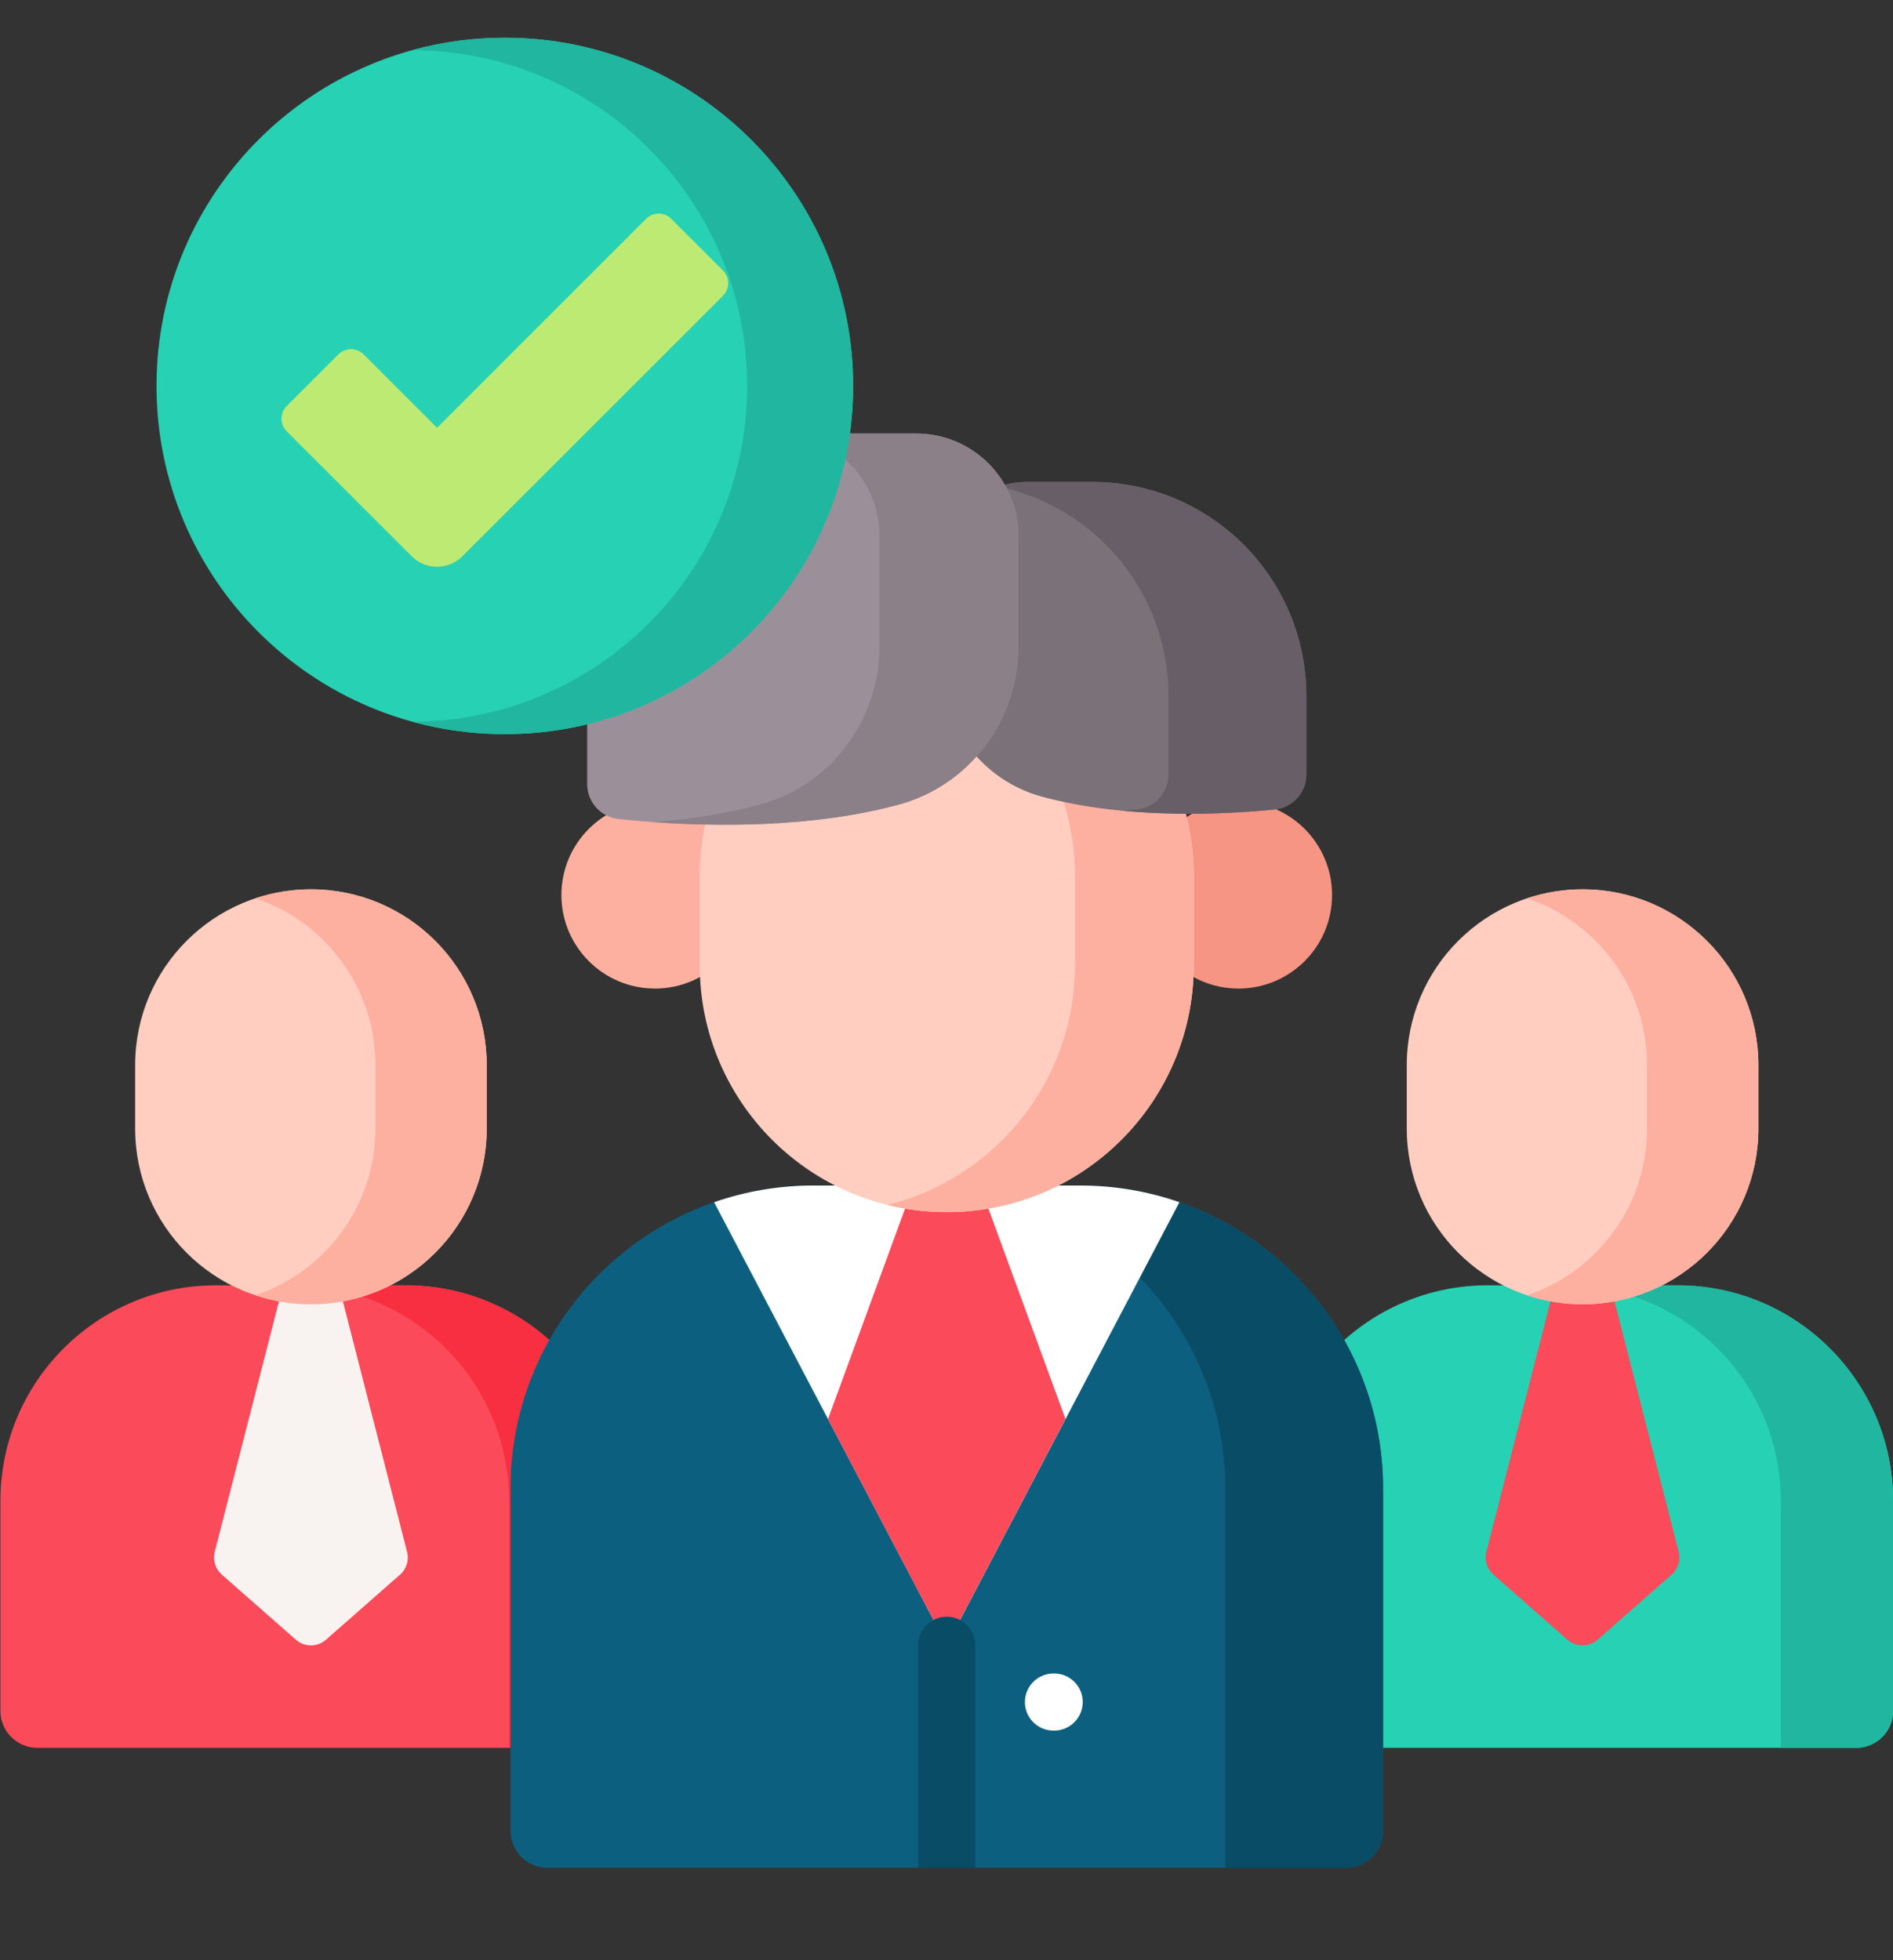
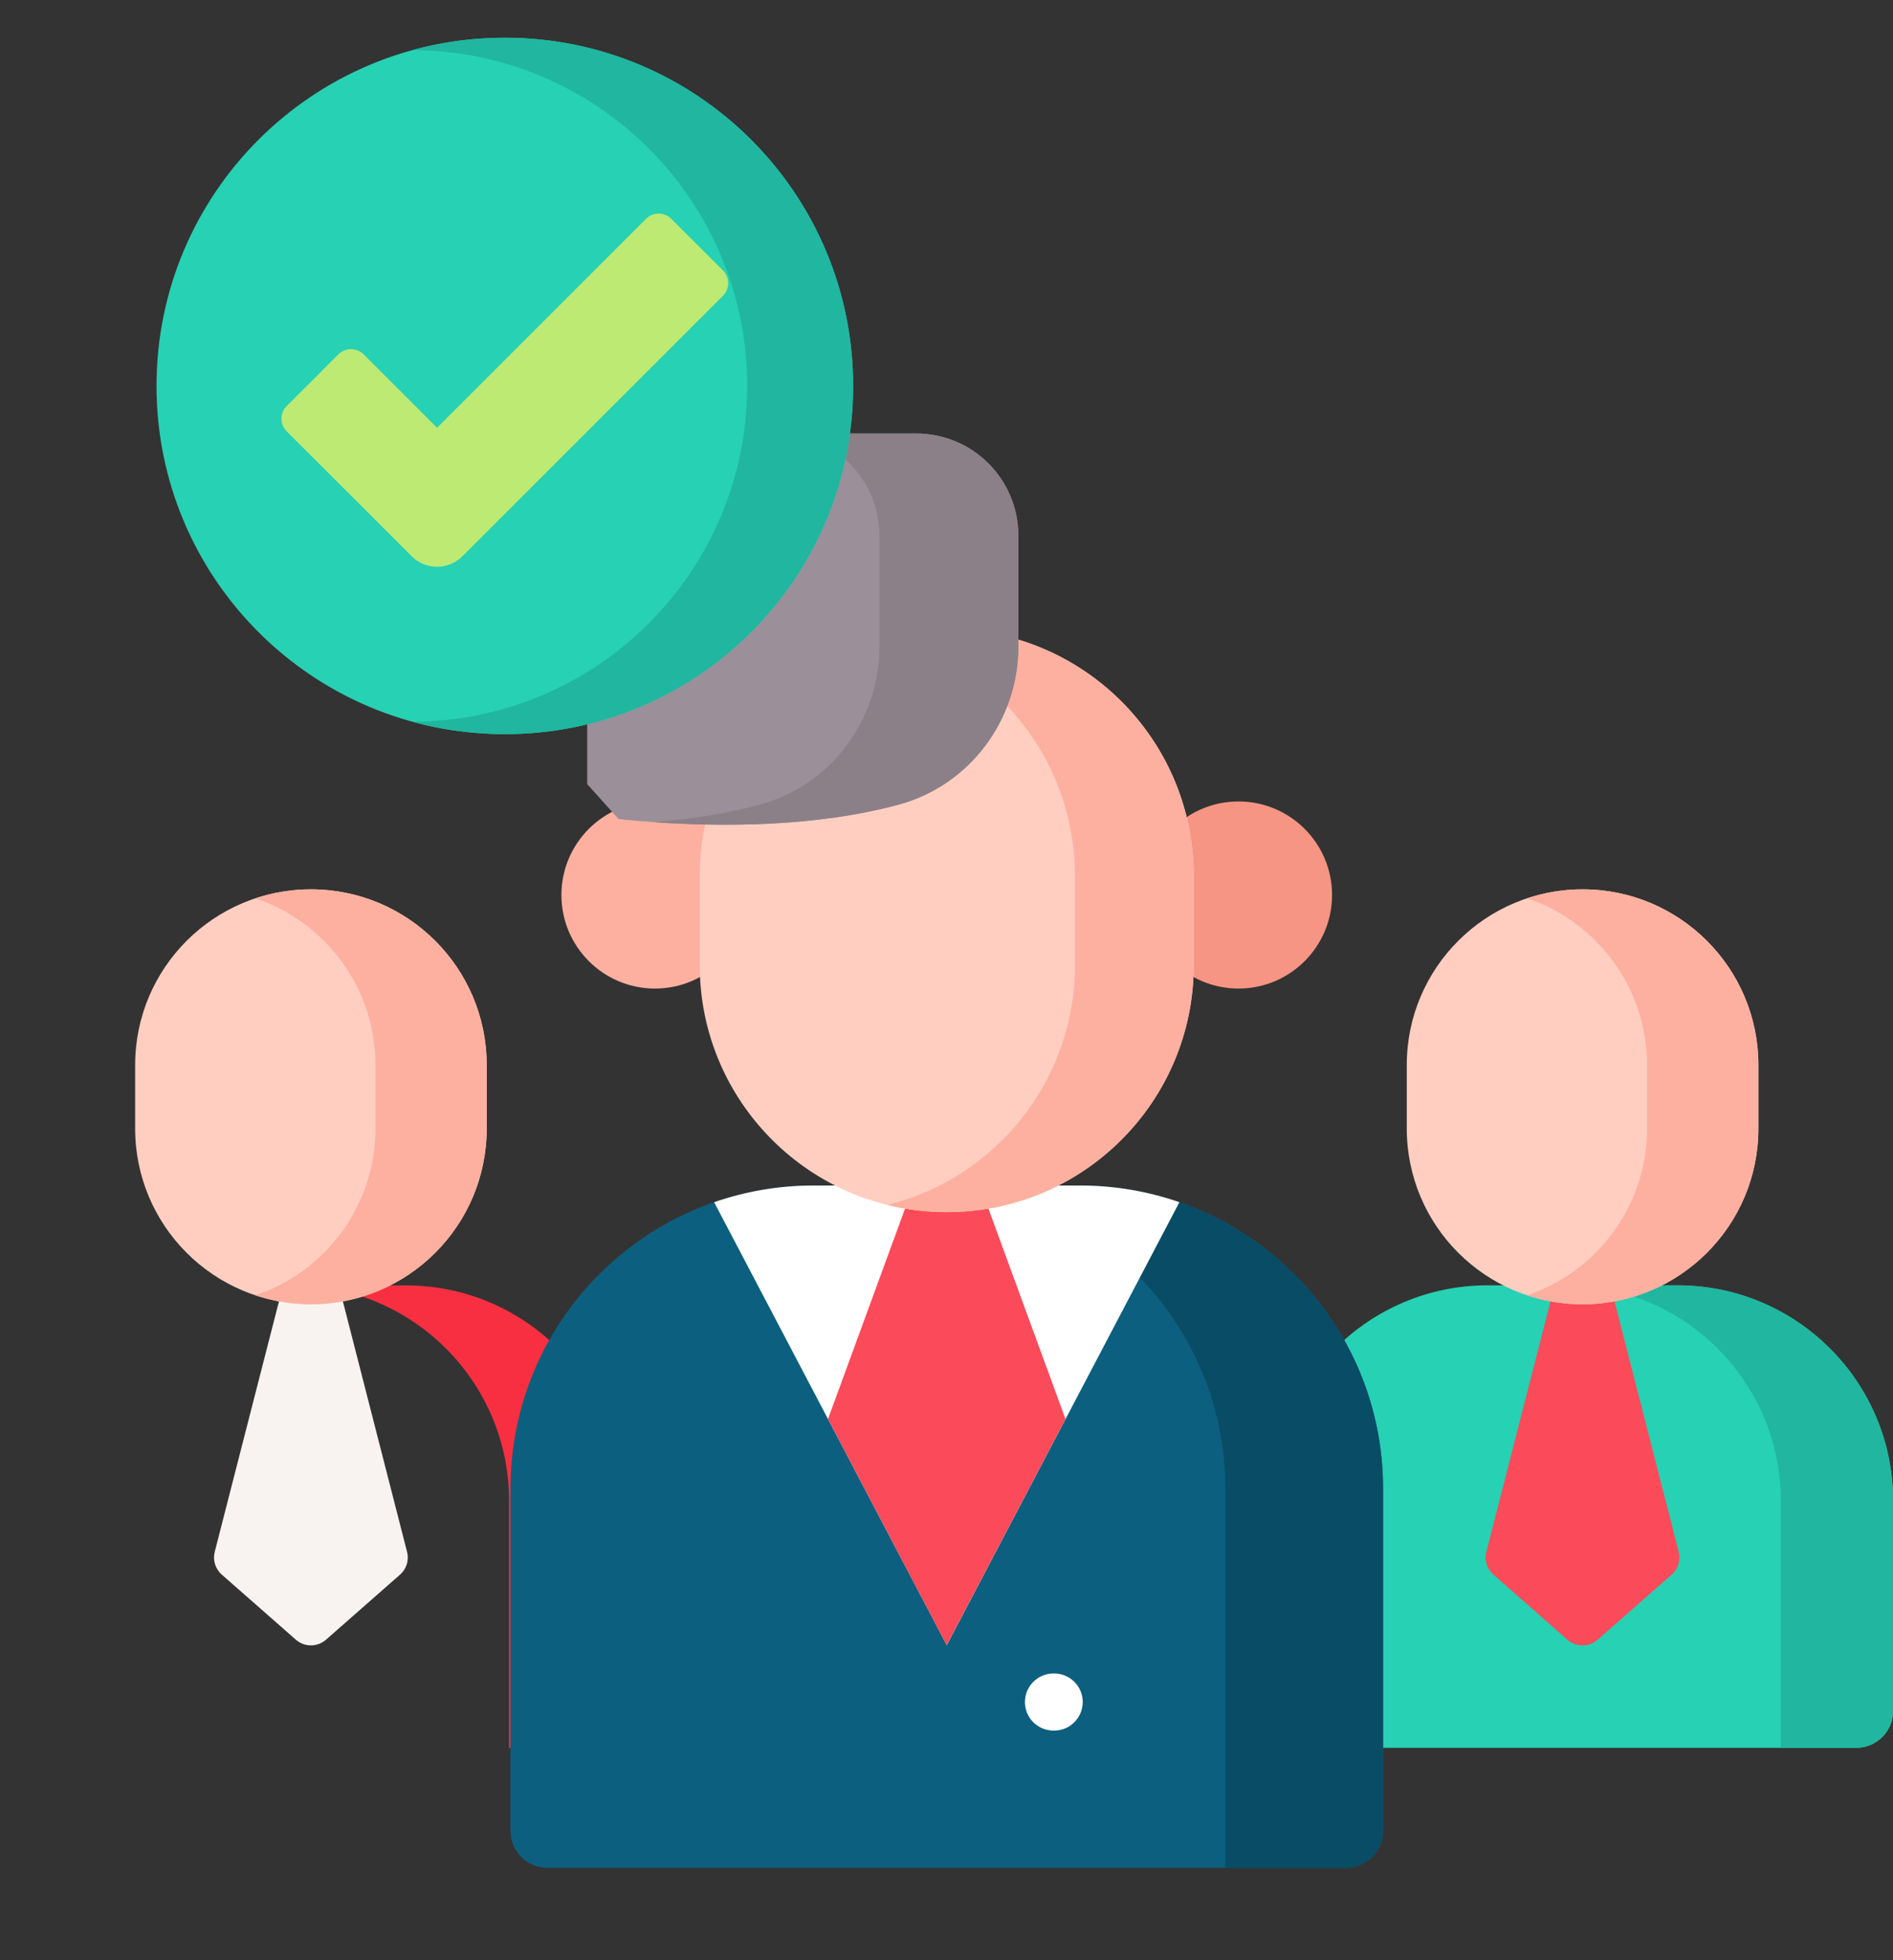
<svg xmlns="http://www.w3.org/2000/svg" width="28" height="29" viewBox="0 0 28 29" fill="none">
  <rect x="0" y="0" width="28" height="29" fill="#333333" stroke="none" />
  <g clip-path="url(#clip0_618_5235)">
    <path d="M27.455 25.858H19.364C19.062 25.858 18.817 25.613 18.817 25.311V22.204C18.817 20.443 20.245 19.015 22.006 19.015H24.812C26.574 19.015 28.002 20.443 28.002 22.204V25.311C28.002 25.613 27.757 25.858 27.455 25.858Z" fill="#27D1B3" />
    <path d="M24.726 23.295L23.63 24.259C23.503 24.37 23.312 24.37 23.185 24.259L22.089 23.295C21.994 23.211 21.953 23.081 21.985 22.959L22.995 19.016H23.82L24.83 22.959C24.861 23.081 24.821 23.211 24.726 23.295Z" fill="#FB4A59" />
    <path d="M28.001 22.205V25.312C28.001 25.614 27.757 25.859 27.454 25.859H26.341V22.205C26.341 20.444 24.913 19.016 23.152 19.016H24.812C26.573 19.016 28.001 20.444 28.001 22.205Z" fill="#20B69F" />
    <path d="M23.409 19.296C21.973 19.296 20.808 18.132 20.808 16.696V15.757C20.808 14.321 21.972 13.157 23.409 13.157C24.845 13.157 26.009 14.321 26.009 15.757V16.696C26.009 18.132 24.845 19.296 23.409 19.296Z" fill="#FFCEC0" />
    <path d="M26.009 15.757V16.696C26.009 18.132 24.845 19.296 23.409 19.296C23.121 19.296 22.844 19.249 22.586 19.163C23.618 18.818 24.362 17.844 24.362 16.696V15.757C24.362 15.04 24.071 14.389 23.601 13.919C23.319 13.637 22.973 13.42 22.586 13.29C22.844 13.204 23.121 13.157 23.409 13.157C24.126 13.157 24.776 13.448 25.247 13.919C25.718 14.389 26.009 15.04 26.009 15.757Z" fill="#FDB0A0" />
-     <path d="M8.644 25.858H0.553C0.251 25.858 0.006 25.613 0.006 25.311V22.204C0.006 20.443 1.434 19.015 3.195 19.015H6.001C7.763 19.015 9.191 20.443 9.191 22.204V25.311C9.191 25.613 8.946 25.858 8.644 25.858Z" fill="#FB4A59" />
    <path d="M5.918 23.295L4.821 24.259C4.694 24.37 4.504 24.37 4.377 24.259L3.28 23.295C3.185 23.211 3.145 23.081 3.176 22.959L4.187 19.016H5.011L6.021 22.959C6.053 23.081 6.013 23.211 5.918 23.295Z" fill="#F8F3F1" />
    <path d="M9.19 22.205V25.312C9.19 25.614 8.945 25.859 8.643 25.859H7.53V22.205C7.53 20.444 6.102 19.016 4.341 19.016H6.001C7.762 19.016 9.19 20.444 9.19 22.205Z" fill="#F82F40" />
    <path d="M4.599 19.296C3.163 19.296 1.999 18.132 1.999 16.696V15.757C1.999 14.321 3.163 13.157 4.599 13.157C6.035 13.157 7.199 14.321 7.199 15.757V16.696C7.199 18.132 6.035 19.296 4.599 19.296Z" fill="#FFCEC0" />
    <path d="M7.199 15.757V16.696C7.199 18.132 6.035 19.296 4.599 19.296C4.312 19.296 4.035 19.249 3.776 19.163C4.809 18.818 5.553 17.844 5.553 16.696V15.757C5.553 15.04 5.262 14.389 4.791 13.919C4.509 13.637 4.164 13.42 3.776 13.29C4.035 13.204 4.312 13.157 4.599 13.157C5.317 13.157 5.967 13.448 6.438 13.919C6.908 14.389 7.199 15.04 7.199 15.757Z" fill="#FDB0A0" />
    <path d="M19.91 27.633H8.098C7.796 27.633 7.551 27.389 7.551 27.086V22.02C7.551 19.545 9.557 17.538 12.032 17.538H15.975C18.45 17.538 20.457 19.545 20.457 22.02V27.086C20.457 27.389 20.212 27.633 19.91 27.633Z" fill="#0D5F7F" />
    <path d="M20.457 22.021V27.087C20.457 27.389 20.212 27.634 19.91 27.634H18.124V22.021C18.124 19.546 16.117 17.539 13.643 17.539H15.975C18.45 17.539 20.457 19.546 20.457 22.021Z" fill="#094C66" />
    <path d="M17.445 17.786L14.004 24.34L10.563 17.786C11.023 17.626 11.518 17.539 12.033 17.539H15.975C16.49 17.539 16.985 17.626 17.445 17.786Z" fill="white" />
    <path d="M15.76 20.994L14.003 24.34L12.247 20.994L13.512 17.539H14.495L15.76 20.994Z" fill="#FB4A59" />
    <path d="M9.688 14.625C10.452 14.625 11.072 14.005 11.072 13.241C11.072 12.477 10.452 11.857 9.688 11.857C8.924 11.857 8.304 12.477 8.304 13.241C8.304 14.005 8.924 14.625 9.688 14.625Z" fill="#FDB0A0" />
    <path d="M18.319 14.625C19.083 14.625 19.703 14.005 19.703 13.241C19.703 12.477 19.083 11.857 18.319 11.857C17.555 11.857 16.935 12.477 16.935 13.241C16.935 14.005 17.555 14.625 18.319 14.625Z" fill="#F69583" />
    <path d="M14.004 17.933C11.986 17.933 10.35 16.297 10.35 14.279V12.96C10.35 10.942 11.986 9.307 14.003 9.307C16.021 9.307 17.657 10.942 17.657 12.96V14.279C17.657 16.297 16.021 17.933 14.004 17.933Z" fill="#FFCEC0" />
    <path d="M17.657 12.96V14.279C17.657 16.297 16.021 17.933 14.003 17.933C13.701 17.933 13.406 17.896 13.125 17.826C14.719 17.433 15.9 15.994 15.9 14.279V12.96C15.9 11.951 15.492 11.038 14.83 10.376C14.367 9.914 13.781 9.575 13.125 9.413C13.406 9.343 13.701 9.307 14.003 9.307C15.012 9.307 15.925 9.715 16.587 10.376C17.248 11.038 17.657 11.951 17.657 12.96Z" fill="#FDB0A0" />
-     <path d="M18.853 11.976C18.121 12.049 16.662 12.127 15.411 11.786C14.522 11.544 13.912 10.726 13.912 9.804V8.41C13.912 7.703 14.485 7.13 15.192 7.13H16.155C17.904 7.13 19.322 8.548 19.322 10.297V11.458C19.322 11.726 19.12 11.949 18.853 11.976Z" fill="#7A7179" />
-     <path d="M19.323 10.297V11.458C19.323 11.726 19.12 11.95 18.853 11.976C18.348 12.027 17.499 12.079 16.609 11.995C16.683 11.988 16.752 11.982 16.815 11.976C17.082 11.95 17.284 11.726 17.284 11.458V10.297C17.284 8.774 16.209 7.502 14.778 7.199C14.907 7.154 15.047 7.13 15.192 7.13H16.155C17.905 7.13 19.323 8.548 19.323 10.297Z" fill="#685E67" />
-     <path d="M9.15 12.117C9.979 12.205 11.769 12.319 13.295 11.903C14.344 11.618 15.063 10.653 15.063 9.567V7.923C15.063 7.09 14.387 6.414 13.554 6.414H12.418C10.357 6.414 8.685 8.085 8.685 10.147V11.6C8.685 11.866 8.885 12.089 9.15 12.117Z" fill="#9B8F99" />
+     <path d="M9.15 12.117C9.979 12.205 11.769 12.319 13.295 11.903C14.344 11.618 15.063 10.653 15.063 9.567V7.923C15.063 7.09 14.387 6.414 13.554 6.414H12.418C10.357 6.414 8.685 8.085 8.685 10.147V11.6Z" fill="#9B8F99" />
    <path d="M15.062 7.923V9.567C15.062 10.653 14.342 11.618 13.295 11.903C12.034 12.247 10.594 12.229 9.664 12.163C10.188 12.122 10.73 12.042 11.241 11.903C12.289 11.618 13.008 10.653 13.008 9.567V7.923C13.008 7.212 12.516 6.616 11.854 6.456C12.038 6.428 12.226 6.414 12.417 6.414H13.553C14.387 6.414 15.062 7.09 15.062 7.923Z" fill="#8B8088" />
-     <path d="M13.581 27.631V24.34C13.581 24.107 13.77 23.918 14.004 23.918C14.237 23.918 14.426 24.107 14.426 24.34V27.631H13.581Z" fill="#094C66" />
    <path d="M15.592 25.603C15.592 25.603 15.592 25.603 15.591 25.603L15.582 25.603C15.348 25.602 15.159 25.413 15.16 25.179C15.161 24.946 15.35 24.758 15.583 24.758H15.584H15.594C15.827 24.759 16.016 24.948 16.015 25.182C16.014 25.415 15.825 25.603 15.592 25.603Z" fill="white" />
    <path d="M7.467 10.861C10.312 10.861 12.619 8.555 12.619 5.71C12.619 2.864 10.312 0.558 7.467 0.558C4.621 0.558 2.315 2.864 2.315 5.71C2.315 8.555 4.621 10.861 7.467 10.861Z" fill="#27D1B3" />
    <path d="M12.619 5.709C12.619 8.554 10.312 10.861 7.467 10.861C6.993 10.861 6.535 10.798 6.1 10.678C8.836 10.669 11.052 8.447 11.052 5.709C11.052 2.971 8.836 0.75 6.099 0.741C6.535 0.621 6.993 0.558 7.467 0.558C10.312 0.558 12.619 2.864 12.619 5.709Z" fill="#20B69F" />
    <path d="M6.09 8.23L4.241 6.382C4.137 6.278 4.137 6.11 4.241 6.007L5.004 5.243C5.108 5.14 5.276 5.14 5.379 5.243L6.465 6.328L9.555 3.238C9.659 3.134 9.827 3.134 9.93 3.238L10.694 4.001C10.797 4.105 10.797 4.273 10.694 4.376L6.839 8.23C6.632 8.437 6.297 8.437 6.09 8.23Z" fill="#BCEA73" />
  </g>
  <defs>
    <clipPath id="clip0_618_5235">
      <rect width="28" height="28" fill="white" transform="translate(0 0.096)" />
    </clipPath>
  </defs>
</svg>